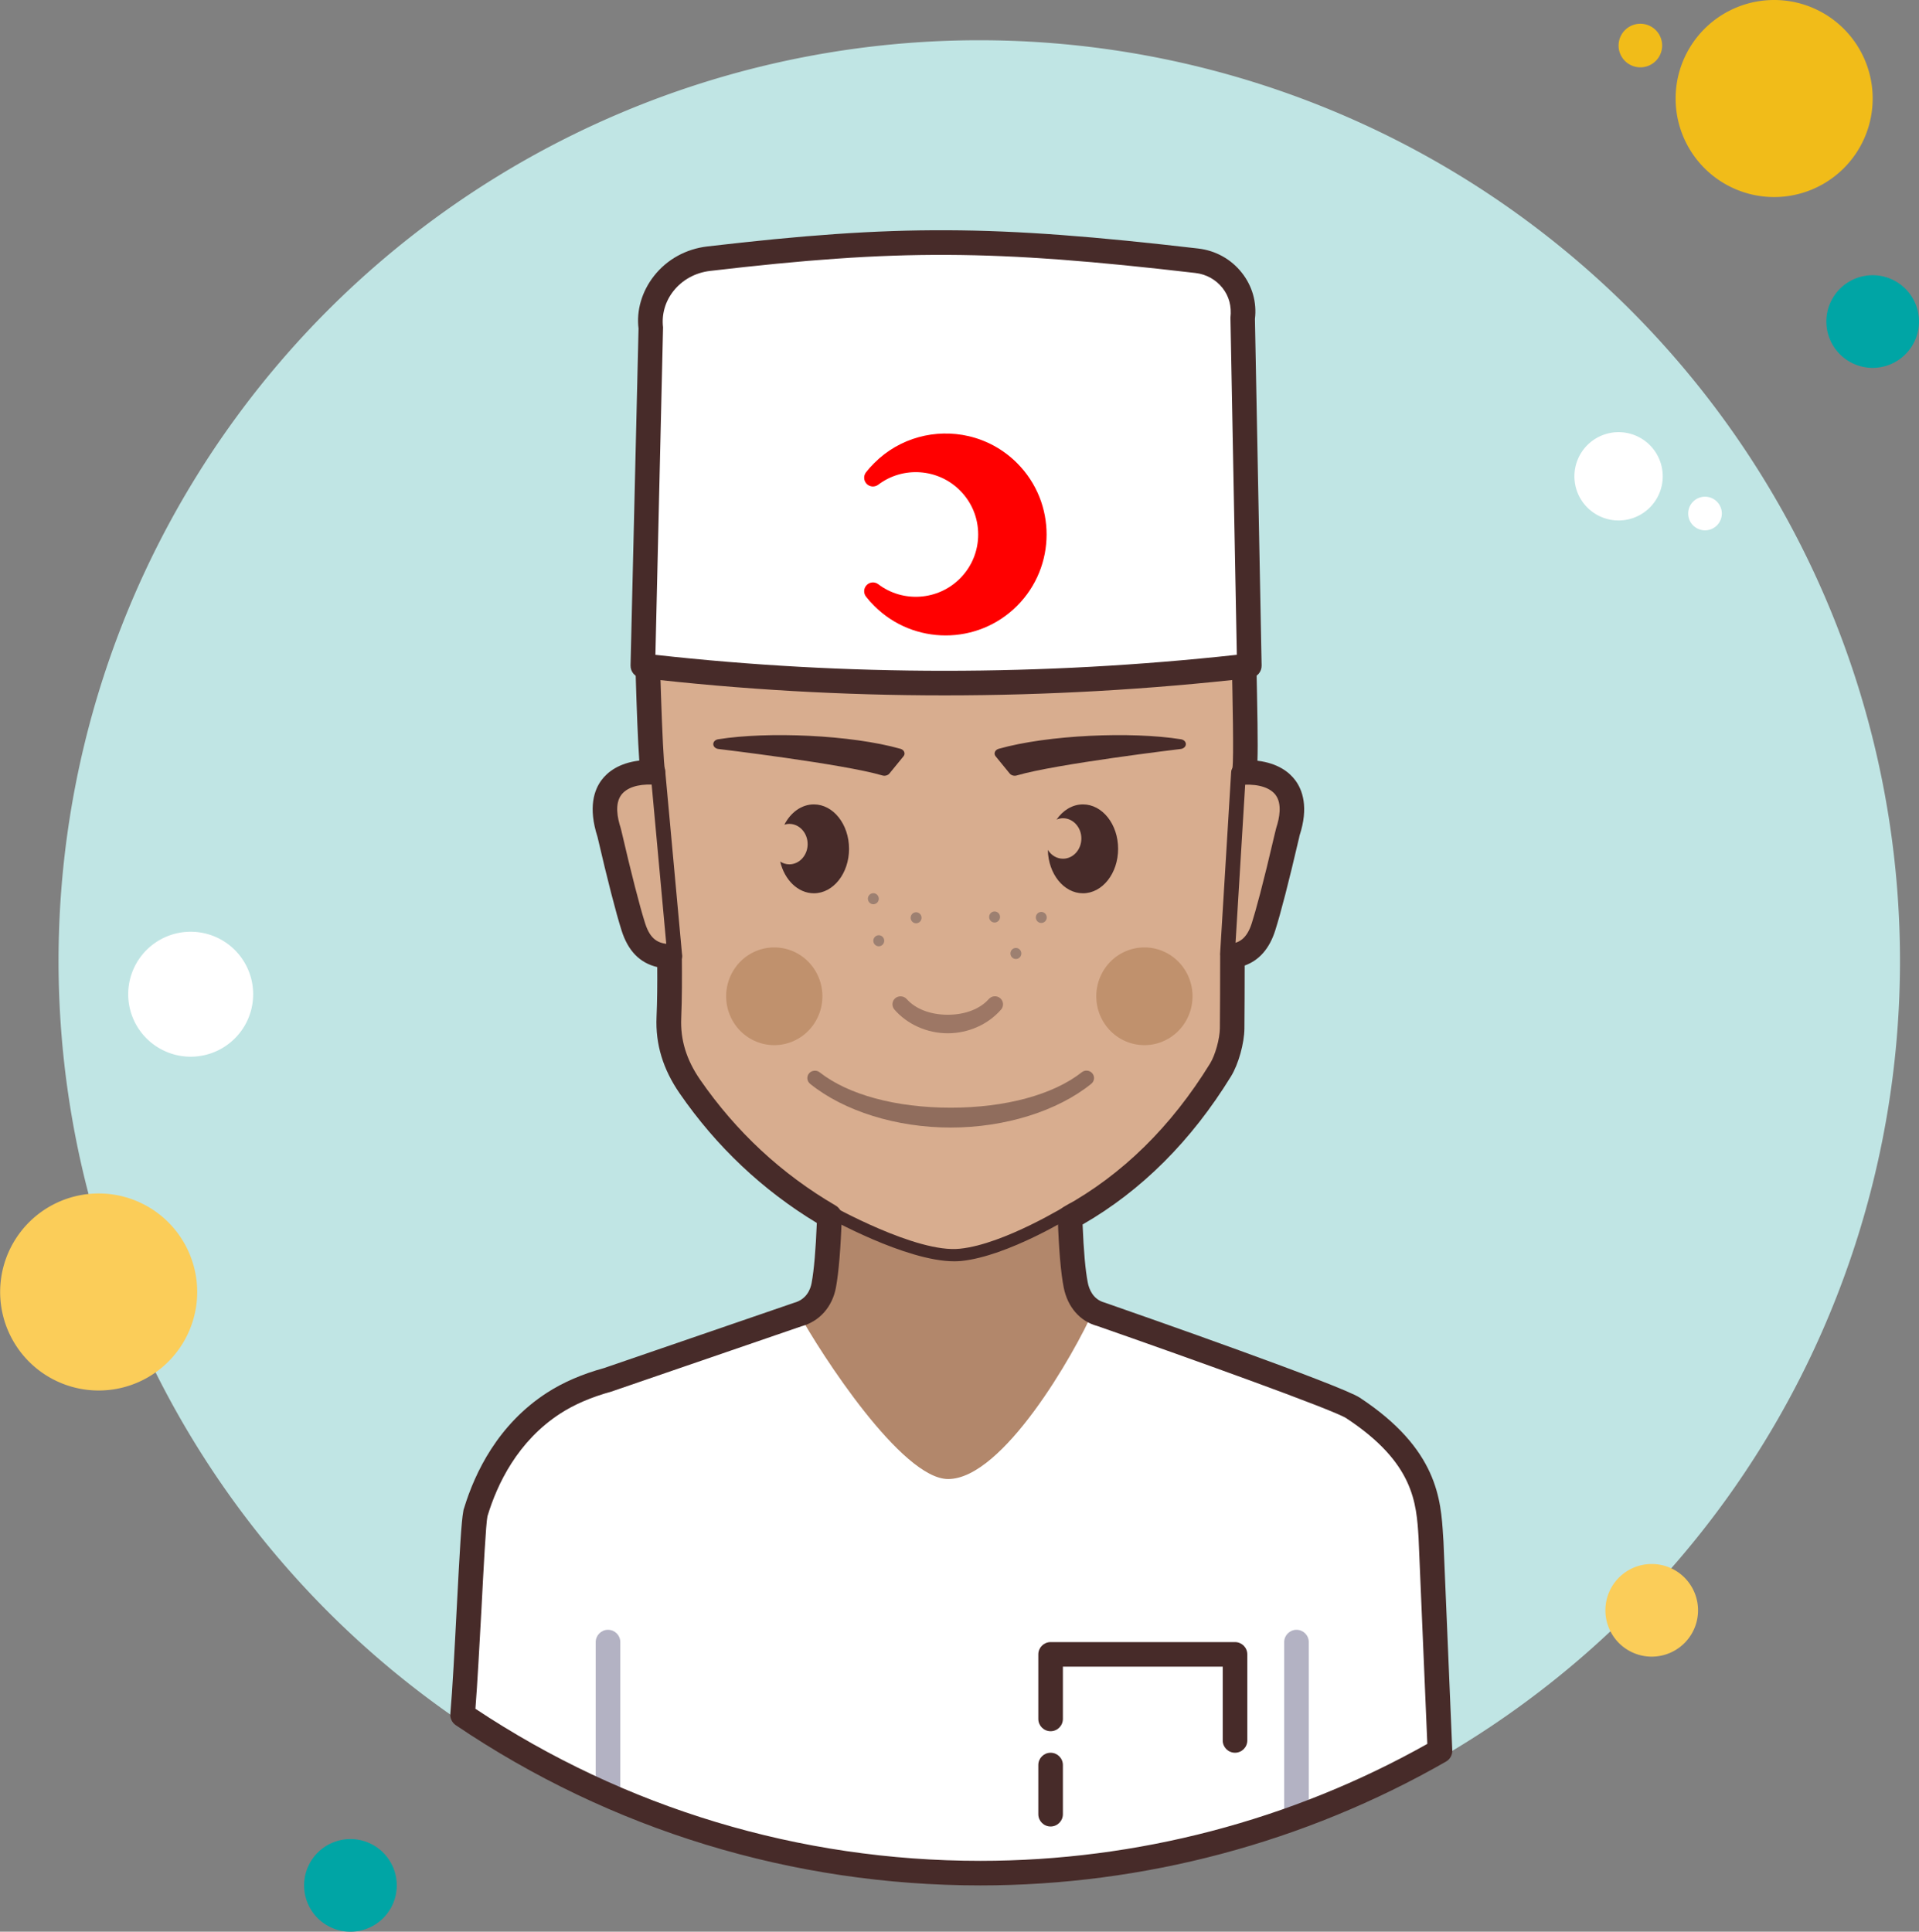
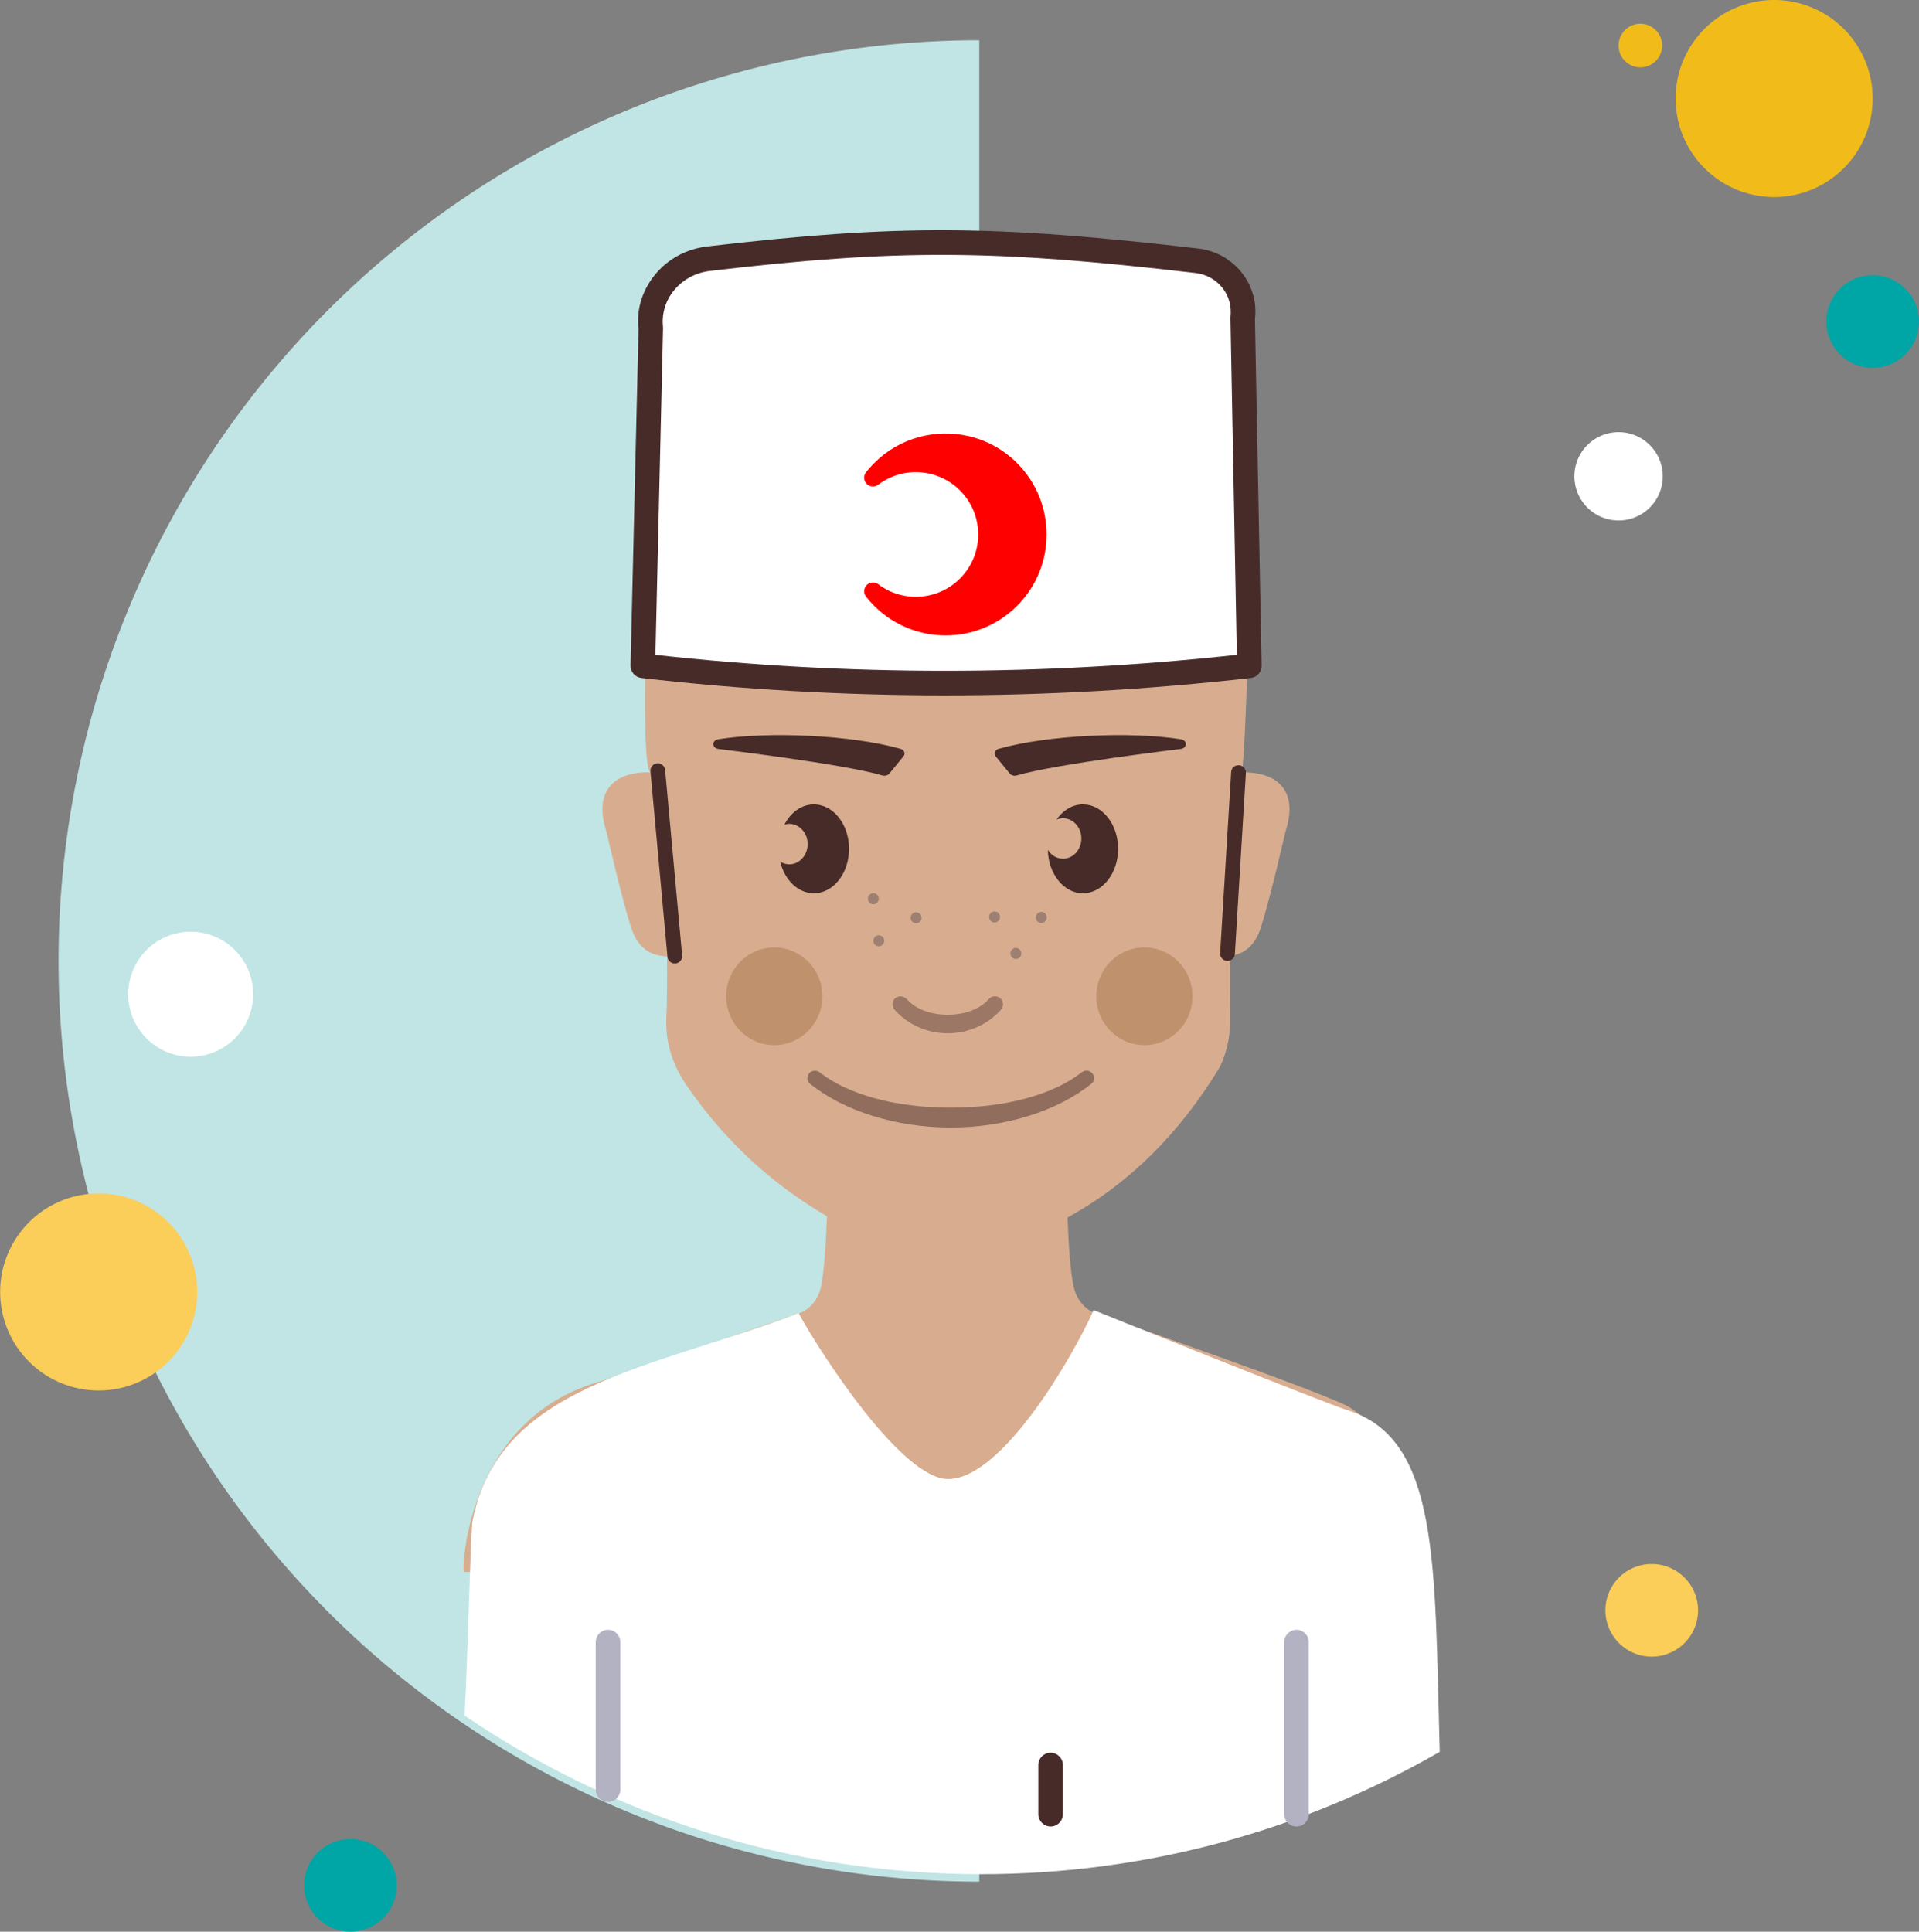
<svg xmlns="http://www.w3.org/2000/svg" viewBox="336.525 90.108 78.044 78.563" width="78.044" height="78.563">
  <rect x="336.525" y="90.108" width="78.044" height="78.563" fill="#808080" stroke="none" />
  <path fill="#fff" d="M22.064 57.586A0.886 0.886 0 1 0 22.064 59.358A0.886 0.886 0 1 0 22.064 57.586Z" transform="matrix(1, 0, 0, 1, 324.752, 77.392)" />
  <path fill="#f1bc19" d="M22.559 65.26A0.886 0.886 0 1 0 22.559 67.032A0.886 0.886 0 1 0 22.559 65.26Z" transform="matrix(1, 0, 0, 1, 324.752, 77.392)" />
-   <path fill="#c0e5e4" d="M51.599 14.353A37.445 37.445 0 1 0 51.599 89.243A37.445 37.445 0 1 0 51.599 14.353Z" transform="matrix(1, 0, 0, 1, 324.752, 77.392)" />
+   <path fill="#c0e5e4" d="M51.599 14.353A37.445 37.445 0 1 0 51.599 89.243Z" transform="matrix(1, 0, 0, 1, 324.752, 77.392)" />
  <path fill="#fbcd59" d="M78.947 76.324A1.884 1.884 0 1 0 78.947 80.092 1.884 1.884 0 1 0 78.947 76.324zM15.786 61.254A4.007 4.007 0 1 0 15.786 69.268 4.007 4.007 0 1 0 15.786 61.254z" transform="matrix(1, 0, 0, 1, 324.752, 77.392)" />
  <path fill="#00a5a5" d="M26.025 87.511A1.884 1.884 0 1 0 26.025 91.279A1.884 1.884 0 1 0 26.025 87.511Z" transform="matrix(1, 0, 0, 1, 324.752, 77.392)" />
  <path fill="#fff" d="M19.528 50.61A2.541 2.541 0 1 0 19.528 55.692A2.541 2.541 0 1 0 19.528 50.61Z" transform="matrix(1, 0, 0, 1, 324.752, 77.392)" />
  <path fill="#d8ad8f" d="M66.699,69.976c-0.74-0.517-10.23-3.802-10.23-3.802c-0.603-0.16-0.939-0.648-1.046-1.193 c-0.13-0.658-0.197-1.71-0.232-2.751c2.555-1.402,4.557-3.457,6.123-6.005c0.26-0.423,0.464-1.185,0.469-1.68 c0.01-0.983,0.01-1.967,0.012-2.95c0.606-0.085,1.025-0.43,1.264-1.184c0.395-1.245,0.983-3.843,0.991-3.865 c0.529-1.613-0.256-2.446-1.79-2.416c0.191-0.119,0.42-10.879,0.407-10.879c0.085-3.515-5.862-9.889-8.707-9.889 c-1.644,0-3.105,0.704-4.049,1.796c-1.049-0.657-2.367-1.052-3.803-1.052c-3.412,0-6.178,2.212-6.178,4.94 c0,0.12,0.012,0.239,0.023,0.357c-0.802,0.384-1.419,1.009-1.691,1.818c-0.268,0.796,0.611,3.021,0.578,3.1l0,0 c-0.224,0.002-0.652,0.431-0.715,1.681c-0.024,0.484-0.309,7.923,0.099,8.124c-1.534-0.03-2.315,0.808-1.786,2.42 c0.007,0.023,0.596,2.62,0.991,3.865c0.266,0.838,0.752,1.172,1.471,1.203c0.007,0.831,0.009,1.662-0.027,2.491 c-0.045,1.043,0.269,1.954,0.855,2.802c1.496,2.167,3.386,3.938,5.675,5.272c-0.035,1.042-0.102,2.108-0.229,2.804 c-0.1,0.547-0.443,1.033-1.046,1.193l-7.758,2.665c-0.777,0.213-1.523,0.516-2.178,0.94c-3.425,2.212-3.627,6.617-3.56,6.867 h19.667h19.667C70.032,76.395,69.882,72.2,66.699,69.976z" transform="matrix(1, 0, 0, 1, 324.752, 77.392)" />
-   <path fill="#b2876b" d="M50.294,76.553h19.531c0.066-0.241-0.083-4.288-3.244-6.434c-0.735-0.499-10.159-3.668-10.159-3.668 c-0.599-0.155-0.989-0.589-1.214-1.077c-0.372-0.807-0.211-3.252-0.211-3.252s-2.328,1.408-4.224,1.768 c-1.86,0.184-5.059-1.619-5.059-1.619s-0.164,2.381-0.291,3.052c-0.099,0.527-0.658,0.973-1.257,1.128l-7.704,2.571 c-0.771,0.205-1.512,0.498-2.163,0.907c-3.401,2.134-3.602,6.383-3.535,6.624H50.294z" transform="matrix(1, 0, 0, 1, 324.752, 77.392)" />
  <path fill="#fff" d="M51.683,88.939c6.789,0,13.15-1.816,18.641-4.975c-0.211-7.658-0.002-12.745-3.768-13.902 C65.73,69.809,56.25,66,56.25,66c-0.792,1.792-3.692,6.866-5.917,6.869c-1.881,0.003-5.167-5.078-6.083-6.744 c-5.875,2.25-12.188,2.875-13.261,8.459c-0.074,0.307-0.198,5.701-0.326,7.901C36.657,86.558,43.891,88.939,51.683,88.939z" transform="matrix(1, 0, 0, 1, 324.752, 77.392)" />
  <path fill="#472b29" d="M48.396 43.171c-1.999-.567-5.397-.712-7.419-.388-.115.019-.197.101-.196.198.001.096.085.178.2.195.041.006 5.091.609 6.678 1.078.027.008.055.012.082.012.079 0 .156-.032.202-.088l.576-.705c.042-.052.053-.116.028-.175C48.524 43.238 48.468 43.192 48.396 43.171zM52.386 43.171c1.999-.567 5.397-.712 7.419-.388.115.019.197.101.196.198-.001.096-.085.178-.2.195-.041.006-5.091.609-6.678 1.078-.027.008-.055.012-.082.012-.079 0-.156-.032-.202-.088l-.576-.705c-.042-.052-.053-.116-.028-.175C52.259 43.238 52.315 43.192 52.386 43.171zM44.872 45.431c-.503 0-.944.329-1.199.825.064-.019.129-.033.199-.033.412 0 .747.369.747.823s-.334.823-.747.823c-.135 0-.26-.043-.369-.112.176.746.723 1.289 1.37 1.289.79 0 1.43-.809 1.43-1.808C46.302 46.24 45.662 45.431 44.872 45.431zM55.816 45.431c-.429 0-.813.24-1.075.618.082-.034.17-.055.263-.055.412 0 .747.369.747.823 0 .455-.334.823-.747.823-.256 0-.481-.142-.616-.358.019.978.65 1.764 1.428 1.764.79 0 1.43-.809 1.43-1.808C57.246 46.24 56.606 45.431 55.816 45.431z" transform="matrix(1, 0, 0, 1, 324.752, 77.392)" />
  <path fill="#472b29" d="M50.317,54.74c0.836,0,1.647-0.361,2.171-0.967c0.117-0.136,0.101-0.343-0.037-0.46 c-0.138-0.116-0.346-0.101-0.463,0.033c-0.36,0.407-0.969,0.64-1.671,0.64s-1.31-0.233-1.671-0.64 c-0.114-0.129-0.327-0.147-0.464-0.032c-0.137,0.116-0.153,0.323-0.035,0.459C48.67,54.378,49.481,54.74,50.317,54.74z" opacity=".41" transform="matrix(1, 0, 0, 1, 324.752, 77.392)" />
-   <path fill="#472b29" d="M50.582,64.013c-1.97,0-5.142-1.777-5.282-1.856c-0.12-0.068-0.162-0.221-0.095-0.341 c0.067-0.121,0.22-0.161,0.341-0.095c0.035,0.02,3.515,1.978,5.271,1.78c1.793-0.182,4.398-1.799,4.424-1.815 c0.115-0.071,0.271-0.037,0.345,0.079c0.073,0.117,0.038,0.271-0.079,0.345c-0.11,0.069-2.729,1.695-4.639,1.89 C50.776,64.008,50.68,64.013,50.582,64.013z" transform="matrix(1, 0, 0, 1, 324.752, 77.392)" />
  <path fill="#b3b2c3" d="M36.5 86c-.276 0-.5-.224-.5-.5v-6c0-.276.224-.5.5-.5s.5.224.5.5v6C37 85.776 36.776 86 36.5 86zM64.5 87c-.276 0-.5-.224-.5-.5v-7c0-.276.224-.5.5-.5s.5.224.5.5v7C65 86.776 64.776 87 64.5 87z" transform="matrix(1, 0, 0, 1, 324.752, 77.392)" />
  <path fill="#ba8964" d="M43.262 51.248A1.957 1.987 0 1 0 43.262 55.222 1.957 1.987 0 1 0 43.262 51.248zM58.315 51.248A1.957 1.987 0 1 0 58.315 55.222 1.957 1.987 0 1 0 58.315 51.248z" opacity=".8" transform="matrix(1, 0, 0, 1, 324.752, 77.392)" />
  <path fill="#8e7469" d="M47.291 49.043A.221.224 0 1 0 47.291 49.491.221.224 0 1 0 47.291 49.043zM47.512 50.753A.221.224 0 1 0 47.512 51.201.221.224 0 1 0 47.512 50.753zM49.03 49.818A.221.224 0 1 0 49.03 50.266.221.224 0 1 0 49.03 49.818zM52.222 49.786A.221.224 0 1 0 52.222 50.234.221.224 0 1 0 52.222 49.786zM53.088 51.27A.221.224 0 1 0 53.088 51.718.221.224 0 1 0 53.088 51.27zM54.121 49.805A.221.224 0 1 0 54.121 50.253.221.224 0 1 0 54.121 49.805z" opacity=".8" transform="matrix(1, 0, 0, 1, 324.752, 77.392)" />
  <path fill="#472b29" d="M39.217 51.902c-.153 0-.284-.117-.299-.272l-.692-7.542c-.015-.165.106-.311.271-.326.16-.024.311.107.326.271l.692 7.542c.015.165-.106.311-.271.326C39.235 51.902 39.226 51.902 39.217 51.902zM61.695 51.797c-.006 0-.012 0-.019 0-.165-.011-.291-.152-.281-.318l.448-7.36c.01-.165.124-.282.318-.281.165.011.291.152.281.318l-.448 7.36C61.985 51.675 61.853 51.797 61.695 51.797z" transform="matrix(1, 0, 0, 1, 324.752, 77.392)" />
-   <path fill="#472b29" d="M51.642,89.396c-7.648,0-15.025-2.254-21.336-6.519c-0.15-0.102-0.233-0.277-0.218-0.458 c0.087-0.983,0.175-2.657,0.259-4.276c0.126-2.417,0.191-3.554,0.266-3.951c0.005-0.05,0.017-0.1,0.036-0.146 c0.438-1.437,1.378-3.4,3.371-4.688c0.652-0.422,1.433-0.759,2.317-1.002l7.728-2.655c0.524-0.142,0.673-0.568,0.717-0.812 c0.097-0.525,0.168-1.363,0.21-2.435c-2.209-1.337-4.084-3.106-5.575-5.266c-0.682-0.987-0.99-2.004-0.943-3.107 c0.029-0.677,0.033-1.355,0.029-2.034c-0.712-0.168-1.188-0.659-1.451-1.487c-0.233-0.737-0.572-2.054-0.979-3.808 c-0.39-1.209-0.128-1.914,0.159-2.303c0.24-0.324,0.695-0.697,1.54-0.8c-0.114-1.586-0.209-5.628-0.209-6.525 c0-1.783,0.346-2.615,0.711-2.997c-0.596-1.209-0.721-2.265-0.375-3.101c0.342-0.826,0.902-1.481,1.632-1.914 c-0.001-0.023-0.001-0.046-0.001-0.069c0-2.999,2.996-5.439,6.678-5.439c1.338,0,2.613,0.317,3.715,0.921 c1.093-1.035,2.649-1.42,4.054-1.657c1.063-0.178,2.375,0.426,3.779,1.76c2.662,2.528,5.398,7.419,5.075,10.181 c-0.056,0.476-0.01,2.647,0.031,4.563c0.05,2.371,0.074,3.611,0.05,4.283c0.848,0.103,1.303,0.476,1.543,0.8 c0.286,0.388,0.548,1.091,0.169,2.245l-0.021,0.098c-0.412,1.77-0.738,3.036-0.969,3.763c-0.232,0.732-0.648,1.21-1.241,1.424 v0.102c-0.001,0.821-0.003,1.643-0.011,2.463c-0.006,0.601-0.244,1.451-0.543,1.937c-1.612,2.625-3.643,4.652-6.038,6.03 c0.043,1.079,0.114,1.874,0.212,2.368c0.049,0.246,0.202,0.678,0.685,0.807c1.628,0.566,9.608,3.363,10.375,3.867 c3.174,2.091,3.3,4.146,3.391,5.646l0.013,0.194l0.358,8.504c0.008,0.187-0.089,0.362-0.251,0.455 C64.833,87.654,58.283,89.396,51.642,89.396z M31.108,82.212c6.091,4.047,13.184,6.185,20.533,6.185 c6.365,0,12.646-1.644,18.18-4.757l-0.356-8.375c-0.087-1.433-0.187-3.057-2.942-4.871c-0.512-0.337-6.479-2.478-10.119-3.748 c-0.699-0.185-1.212-0.761-1.371-1.568c-0.117-0.591-0.198-1.544-0.242-2.831c-0.006-0.188,0.094-0.364,0.26-0.455 c2.358-1.295,4.356-3.256,5.938-5.829c0.206-0.336,0.391-1,0.395-1.423c0.008-0.818,0.01-1.637,0.011-2.454l0.001-0.492 c0.001-0.249,0.184-0.46,0.431-0.494c0.32-0.045,0.646-0.178,0.856-0.841c0.153-0.482,0.442-1.514,0.947-3.687 c0.028-0.119,0.047-0.188,0.048-0.191c0.133-0.404,0.239-0.972-0.025-1.33c-0.21-0.283-0.651-0.446-1.282-0.421 c-0.202,0.013-0.425-0.143-0.489-0.357c-0.032-0.111-0.025-0.227,0.015-0.328c0.055-0.433,0.007-2.71-0.032-4.551 c-0.046-2.137-0.088-4.155-0.025-4.7c0.256-2.185-2.106-6.811-4.77-9.34c-1.149-1.09-2.188-1.621-2.924-1.498 c-1.359,0.229-2.867,0.602-3.755,1.629c-0.162,0.186-0.437,0.227-0.644,0.097c-1.019-0.639-2.241-0.976-3.537-0.976 c-3.131,0-5.678,1.991-5.678,4.439c0,0.095,0.009,0.188,0.018,0.283c0.02,0.208-0.091,0.435-0.279,0.525 c-0.653,0.313-1.153,0.852-1.445,1.558c-0.259,0.626-0.075,1.549,0.518,2.599c0.073,0.13,0.119,0.35,0.065,0.488 c-0.072,0.19-0.253,0.317-0.456,0.322c0.04,0.012-0.387,0.381-0.387,2.306c0,1.545,0.153,6.448,0.247,6.888 c0.032,0.149-0.005,0.309-0.103,0.426c-0.098,0.118-0.289,0.172-0.395,0.186c-0.628-0.027-1.067,0.138-1.277,0.421 c-0.266,0.359-0.159,0.929-0.023,1.343c0.005,0.015,0.031,0.125,0.035,0.14c0.395,1.704,0.734,3.028,0.957,3.73 c0.217,0.685,0.55,0.835,1.017,0.854c0.266,0.012,0.477,0.229,0.479,0.496c0.007,0.839,0.009,1.679-0.026,2.517 c-0.038,0.878,0.213,1.694,0.766,2.496c1.465,2.121,3.32,3.845,5.516,5.124c0.158,0.092,0.254,0.265,0.248,0.448 c-0.042,1.278-0.122,2.247-0.236,2.877c-0.146,0.797-0.674,1.39-1.41,1.587l-7.725,2.654c-0.815,0.225-1.502,0.521-2.068,0.887 c-1.751,1.132-2.578,2.886-2.965,4.164c-0.002,0.007-0.003,0.014-0.006,0.021c-0.061,0.261-0.164,2.23-0.246,3.813 C31.269,79.673,31.189,81.194,31.108,82.212z" transform="matrix(1, 0, 0, 1, 324.752, 77.392)" />
-   <path fill="#fff" d="M81.114 32.917A0.684 0.684 0 1 0 81.114 34.285A0.684 0.684 0 1 0 81.114 32.917Z" transform="matrix(1, 0, 0, 1, 324.752, 77.392)" />
  <path fill="#f1bc19" d="M78.485 13.682A.886.886 0 1 0 78.485 15.454.886.886 0 1 0 78.485 13.682zM83.926 12.716A4.007 4.007 0 1 0 83.926 20.73 4.007 4.007 0 1 0 83.926 12.716z" transform="matrix(1, 0, 0, 1, 324.752, 77.392)" />
  <path fill="#00a5a5" d="M87.933 23.909A1.884 1.884 0 1 0 87.933 27.677A1.884 1.884 0 1 0 87.933 23.909Z" transform="matrix(1, 0, 0, 1, 324.752, 77.392)" />
  <path fill="#fff" d="M77.599 30.292A1.796 1.796 0 1 0 77.599 33.884A1.796 1.796 0 1 0 77.599 30.292Z" transform="matrix(1, 0, 0, 1, 324.752, 77.392)" />
  <path fill="#472b29" d="M56.199,56.371c-0.051-0.063-0.124-0.103-0.206-0.111c-0.082-0.01-0.161,0.014-0.224,0.064 c-1.164,0.916-3.108,1.442-5.332,1.442c-2.224,0-4.168-0.525-5.332-1.441c-0.126-0.102-0.33-0.078-0.43,0.046 c-0.106,0.129-0.086,0.32,0.044,0.424c1.38,1.114,3.518,1.779,5.717,1.779c2.2,0,4.337-0.665,5.717-1.779 C56.285,56.69,56.305,56.5,56.199,56.371z" opacity=".49" transform="matrix(1, 0, 0, 1, 324.752, 77.392)" />
  <path fill="#fff" d="M60.443,23.32c-7.981-0.927-11.958-1.006-19.846-0.083c-1.468,0.172-2.526,1.439-2.355,2.854 l-0.325,13.703c8.181,0.948,16.404,0.938,24.667,0l-0.269-14.165C62.451,24.496,61.618,23.456,60.443,23.32z" transform="matrix(1, 0, 0, 1, 324.752, 77.392)" />
  <path fill="#472b29" d="M50.19,40.997c-4.14,0-8.259-0.236-12.331-0.707c-0.257-0.03-0.448-0.251-0.442-0.509l0.325-13.703 c-0.092-0.721,0.13-1.506,0.63-2.141c0.528-0.671,1.298-1.096,2.166-1.198c7.714-0.9,11.631-0.884,19.963,0.084l0,0 c0.709,0.082,1.341,0.433,1.777,0.987c0.425,0.538,0.614,1.205,0.532,1.877l0.272,14.096c0.005,0.258-0.188,0.478-0.443,0.507 C58.49,40.761,54.33,40.997,50.19,40.997z M38.428,39.348c7.774,0.866,15.726,0.865,23.646-0.001l-0.26-13.709 c0.053-0.477-0.063-0.881-0.321-1.208c-0.271-0.344-0.664-0.562-1.107-0.612l0,0c-8.238-0.959-12.111-0.976-19.731-0.084 c-0.603,0.07-1.134,0.362-1.497,0.823c-0.333,0.424-0.482,0.947-0.419,1.474L38.428,39.348z" transform="matrix(1, 0, 0, 1, 324.752, 77.392)" />
  <g transform="matrix(1, 0, 0, 1, 324.752, 77.392)">
    <path fill="#fff" d="M54.5 82.625L54.5 80 62 80 62 83.5" />
-     <path fill="#472b29" d="M62,84c-0.276,0-0.5-0.224-0.5-0.5v-3H55v2.125c0,0.276-0.224,0.5-0.5,0.5s-0.5-0.224-0.5-0.5V80 c0-0.276,0.224-0.5,0.5-0.5H62c0.276,0,0.5,0.224,0.5,0.5v3.5C62.5,83.776,62.276,84,62,84z" />
  </g>
  <g transform="matrix(1, 0, 0, 1, 324.752, 77.392)">
    <path fill="#472b29" d="M54.5,87c-0.276,0-0.5-0.224-0.5-0.5v-2c0-0.276,0.224-0.5,0.5-0.5s0.5,0.224,0.5,0.5v2 C55,86.776,54.776,87,54.5,87z" />
  </g>
  <path d="M 377.887 108.941 C 378.294 109.348 378.598 109.82 378.799 110.324 C 378.992 110.811 379.089 111.328 379.089 111.845 C 379.089 112.897 378.688 113.949 377.887 114.749 C 377.087 115.551 376.035 115.951 374.984 115.951 C 373.932 115.951 372.88 115.551 372.08 114.749 C 371.953 114.624 371.844 114.501 371.744 114.372 C 371.635 114.229 371.647 114.029 371.774 113.901 C 371.899 113.774 372.099 113.759 372.244 113.868 C 373.244 114.629 374.673 114.531 375.564 113.638 C 376.044 113.159 376.307 112.522 376.307 111.845 C 376.307 111.168 376.044 110.53 375.564 110.052 C 374.673 109.159 373.244 109.061 372.244 109.821 C 372.099 109.93 371.899 109.916 371.774 109.789 C 371.647 109.661 371.635 109.461 371.744 109.318 C 371.844 109.189 371.953 109.066 372.08 108.941 C 373.117 107.902 374.578 107.537 375.914 107.845 C 376.638 108.012 377.325 108.378 377.887 108.941 Z" style="fill: rgb(255, 0, 0); paint-order: fill; fill-rule: nonzero;" />
</svg>